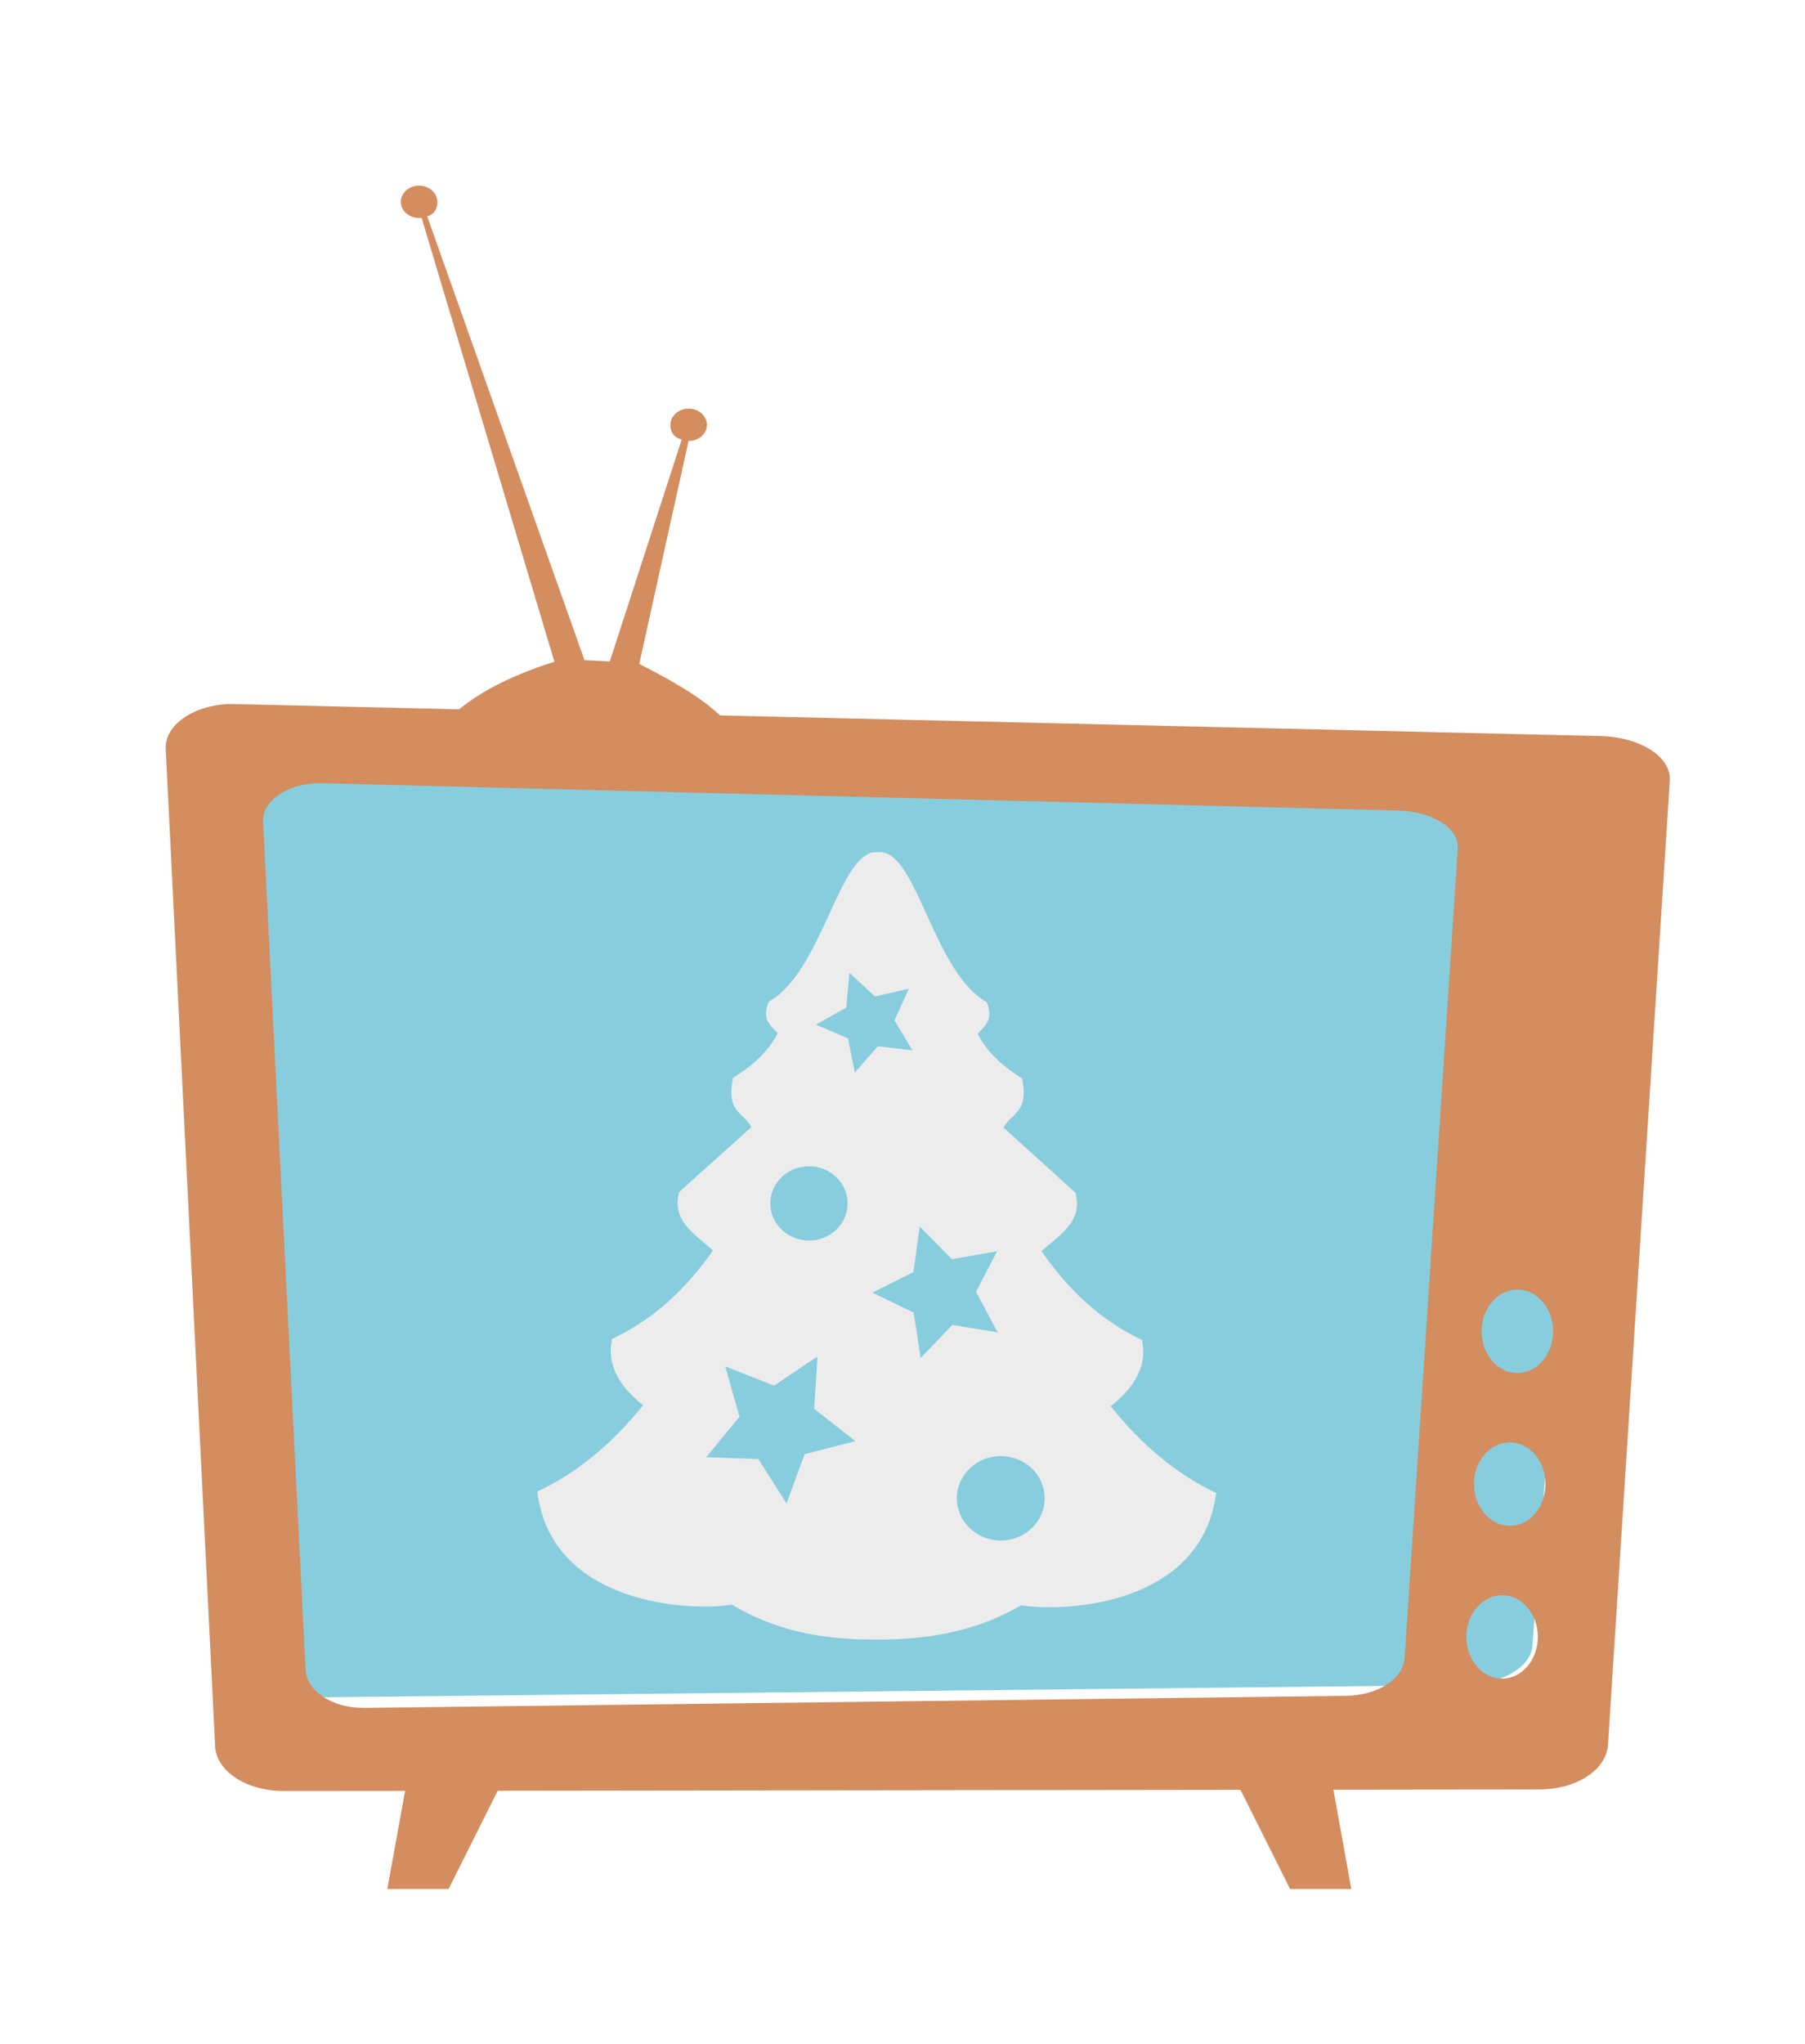
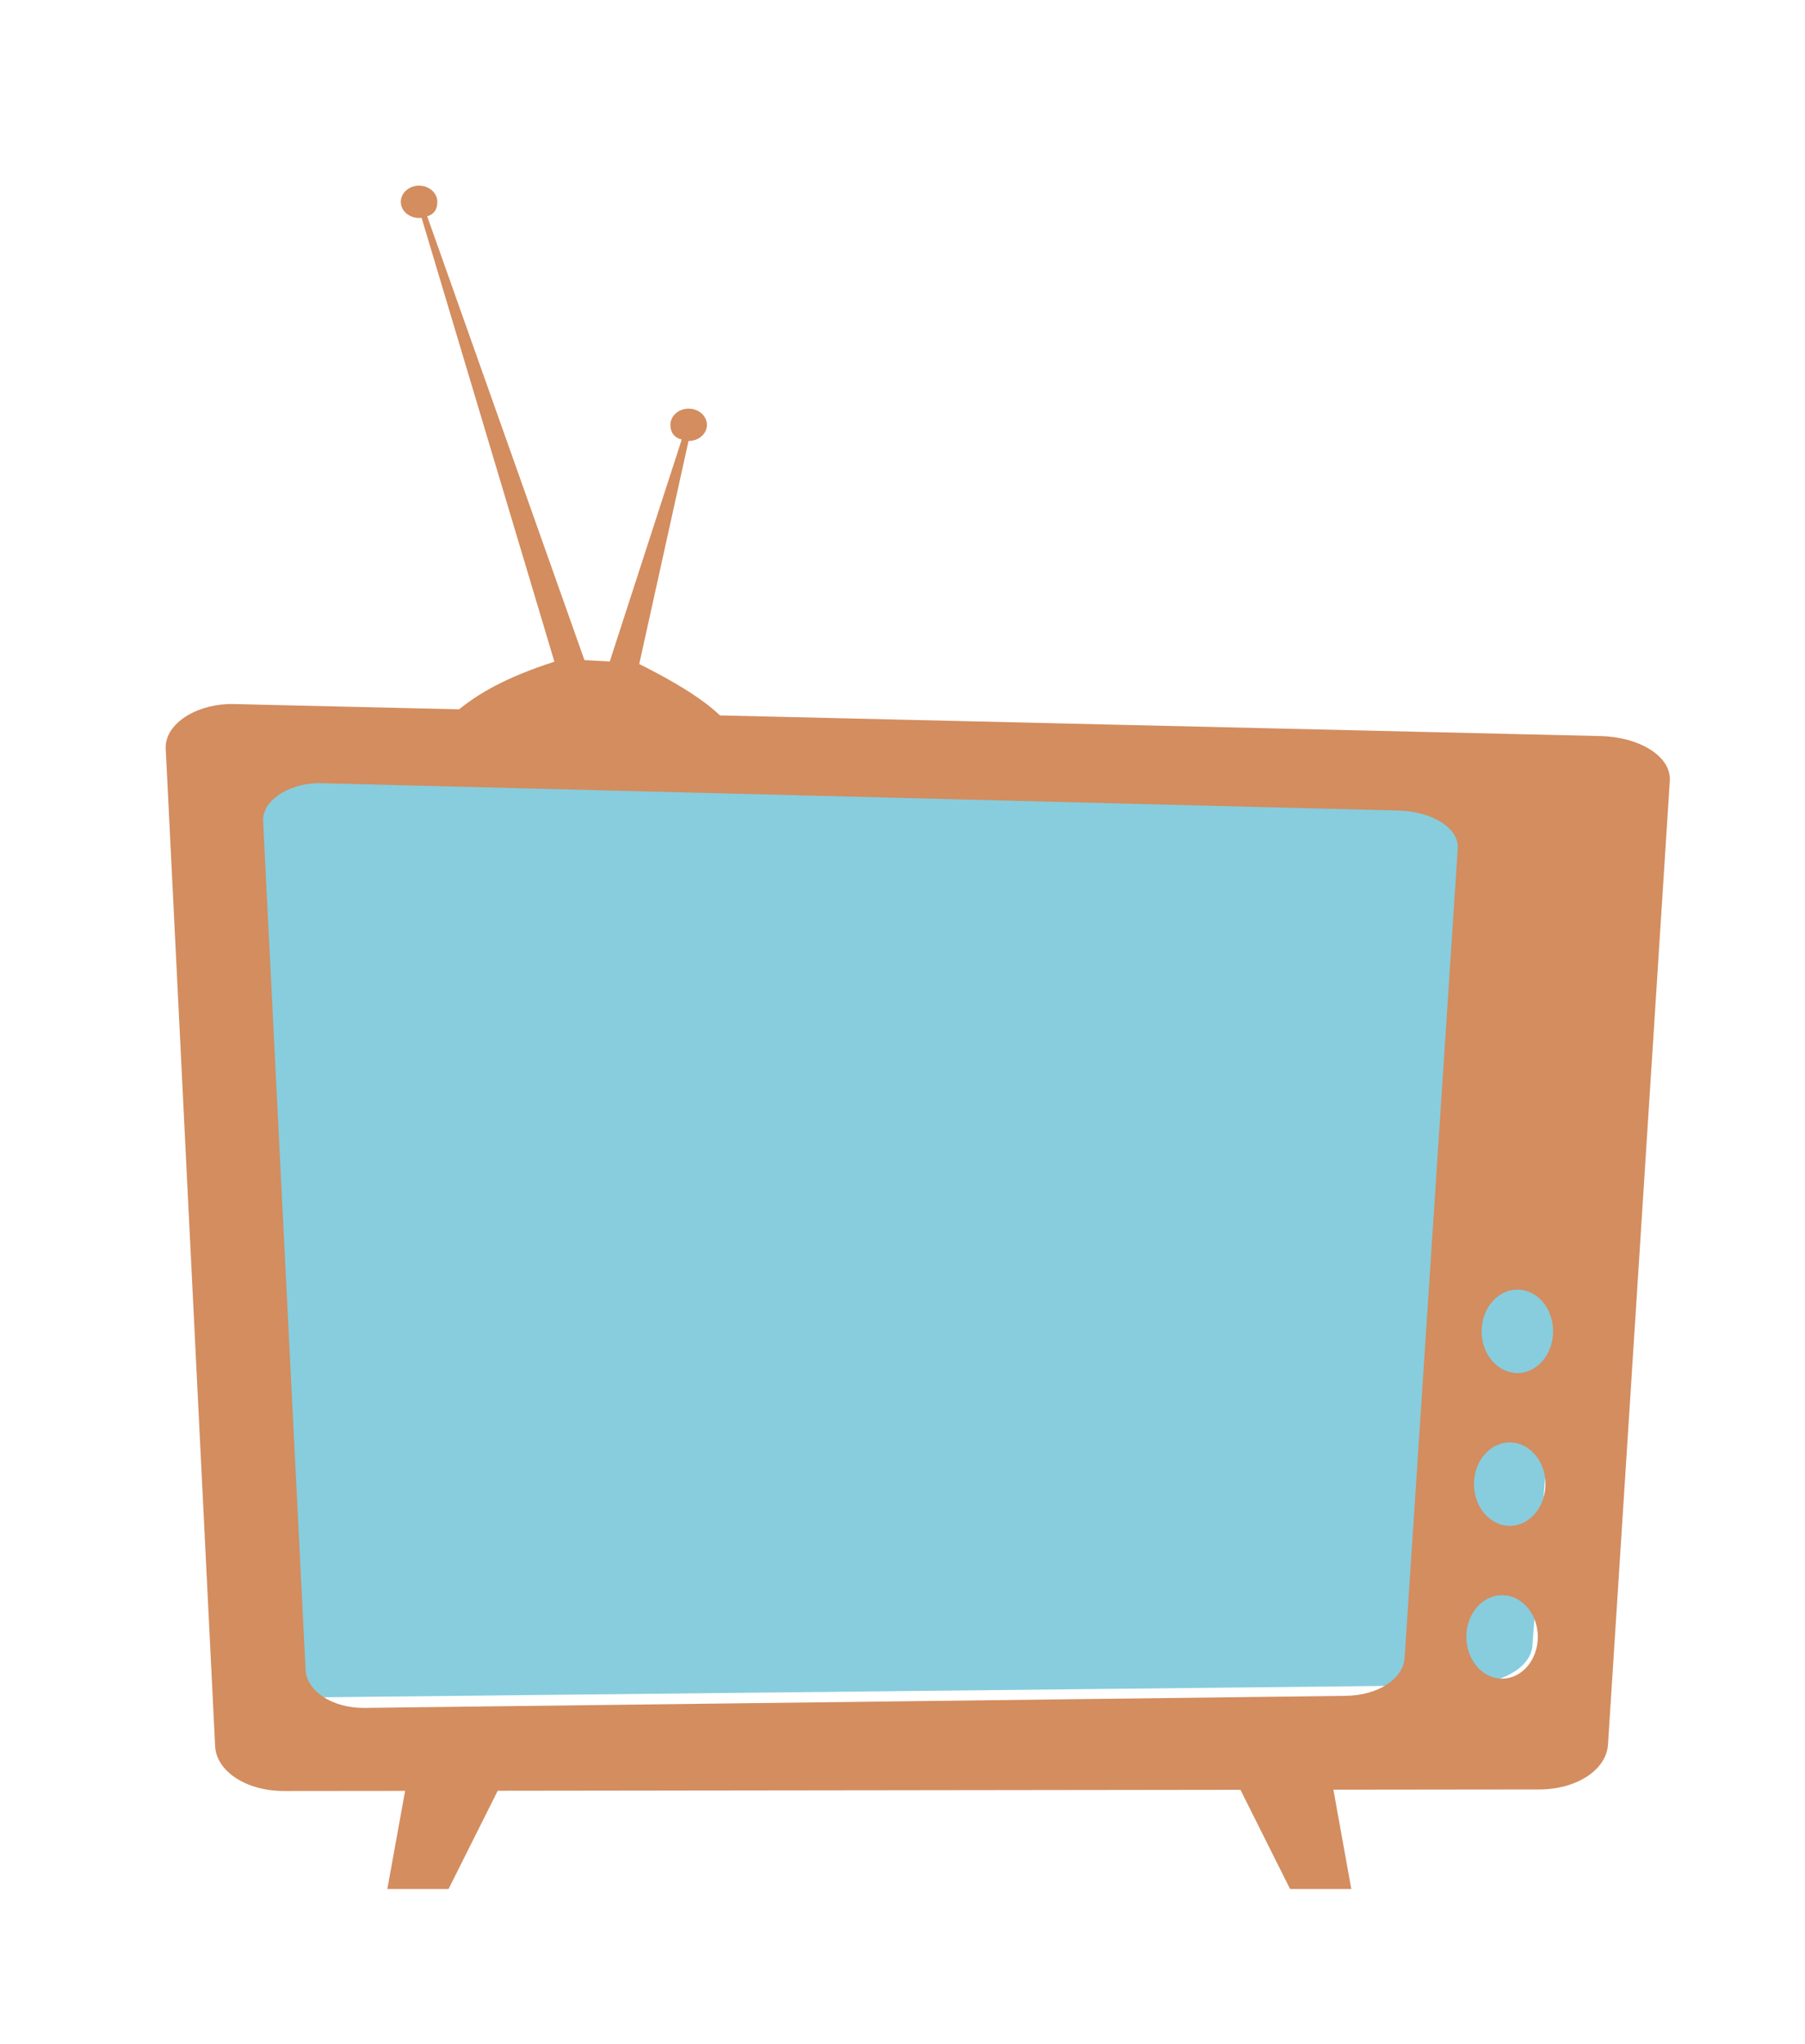
<svg xmlns="http://www.w3.org/2000/svg" xmlns:ns1="http://www.inkscape.org/namespaces/inkscape" xmlns:ns2="http://sodipodi.sourceforge.net/DTD/sodipodi-0.dtd" width="472.678" height="535.087" id="svg3672" version="1.1" ns1:version="0.48.4 r9939" ns2:docname="Новый документ 3">
  <defs id="defs3674">
    <filter id="filter3579" ns1:label="Frost" ns1:menu="Overlays" ns1:menu-tooltip="Flake-like white splotches" color-interpolation-filters="sRGB">
      <feFlood id="feFlood3581" flood-opacity="0.5" flood-color="rgb(0,0,0)" result="flood" />
      <feComposite id="feComposite3583" in2="SourceGraphic" in="flood" operator="in" result="composite1" />
      <feGaussianBlur id="feGaussianBlur3585" stdDeviation="2" result="blur" />
      <feOffset id="feOffset3587" dx="4" dy="4" result="offset" />
      <feComposite id="feComposite3589" in2="offset" in="SourceGraphic" operator="over" result="fbSourceGraphic" />
      <feColorMatrix result="fbSourceGraphicAlpha" in="fbSourceGraphic" values="0 0 0 -1 0 0 0 0 -1 0 0 0 0 -1 0 0 0 0 1 0" id="feColorMatrix3616" />
      <feTurbulence id="feTurbulence3618" type="fractalNoise" numOctaves="5" baseFrequency="0.143" />
      <feColorMatrix id="feColorMatrix3620" values="1 0 0 0 0 0 1 0 0 0 0 0 1 0 0 0 0 0 5 -3" result="result1" />
      <feComposite id="feComposite3622" in2="fbSourceGraphicAlpha" operator="in" />
      <feMorphology id="feMorphology3624" operator="dilate" radius="2.7" result="result3" />
      <feTurbulence id="feTurbulence3626" numOctaves="2" baseFrequency="0.121" result="result91" />
      <feDisplacementMap id="feDisplacementMap3628" in2="result91" in="result3" xChannelSelector="R" yChannelSelector="A" scale="10" result="result4" />
      <feFlood id="feFlood3630" flood-opacity="1" flood-color="rgb(255,255,255)" result="result92" />
      <feComposite id="feComposite3632" in2="result4" result="result2" operator="in" />
      <feComposite id="feComposite3634" in2="fbSourceGraphic" in="result2" operator="over" />
    </filter>
    <filter color-interpolation-filters="sRGB" id="filter3591" ns1:label="Drop Shadow">
      <feFlood id="feFlood3593" flood-opacity="0.5" flood-color="rgb(0,0,0)" result="flood" />
      <feComposite id="feComposite3595" in2="SourceGraphic" in="flood" operator="in" result="composite1" />
      <feGaussianBlur id="feGaussianBlur3597" stdDeviation="2" result="blur" />
      <feOffset id="feOffset3599" dx="4" dy="4" result="offset" />
      <feComposite id="feComposite3601" in2="offset" in="SourceGraphic" operator="over" result="composite2" />
    </filter>
  </defs>
  <ns2:namedview id="base" pagecolor="#ffffff" bordercolor="#666666" borderopacity="1.0" ns1:pageopacity="0.0" ns1:pageshadow="2" ns1:zoom="0.35" ns1:cx="268.48197" ns1:cy="296.11517" ns1:document-units="px" ns1:current-layer="layer1" showgrid="false" fit-margin-top="0" fit-margin-left="0" fit-margin-right="0" fit-margin-bottom="0" ns1:window-width="657" ns1:window-height="457" ns1:window-x="0" ns1:window-y="25" ns1:window-maximized="0" />
  <g ns1:label="Layer 1" ns1:groupmode="layer" id="layer1" transform="translate(-106.518,-293.39)">
    <path style="fill:#87cdde;stroke:none;display:inline" d="m 172.41,488.342 333.507,7.367 c 10.158,0.224 18.778,4.584 18.35,10.266 l -16.46,218.268 c -0.429,5.683 -8.19,10.158 -18.35,10.266 l -303.879,3.246 c -10.159,0.109 -18.023,-4.582 -18.35,-10.266 l -13.168,-228.881 c -0.327,-5.685 8.192,-10.491 18.35,-10.266 z" id="rect3536" ns1:connector-curvature="0" ns2:nodetypes="sssssssss" />
    <g style="fill:#ececec;stroke:none;display:inline;filter:url(#filter3579)" id="g3575" transform="matrix(0.973,0.002,-0.002,0.973,180.852,-74.701)">
-       <path style="fill:#ececec;stroke:none" d="m -258.312,167.406 c -9.583,0.255 -13.97,31.434 -27.844,39.188 -1.999,4.63 0.515,6.235 2.344,8.312 -2.831,5.346 -7.094,8.766 -11.688,11.688 -1.833,9.167 2.934,9 4.844,12.844 l -18.844,17 c -2.106,7.638 4.208,11.045 8.844,15.312 -6.782,9.722 -15.126,17.902 -26.344,23.188 -1.441,6.473 1.599,12.204 8.156,17.344 -7.951,9.892 -17.039,17.652 -27.656,22.656 3.599,29 38.532,31.419 51,29.5 11.017,6.541 23.123,9.153 37.25,9.031 l 0.438,0 c 14.127,0.121 27.014,-2.49 38.031,-9.031 12.468,1.919 47.401,-0.5 51,-29.5 -10.617,-5.004 -19.705,-12.764 -27.656,-22.656 6.558,-5.14 9.598,-10.871 8.156,-17.344 -11.218,-5.286 -19.562,-13.466 -26.344,-23.188 4.636,-4.267 10.95,-7.674 8.844,-15.312 l -18.844,-17 c 1.91,-3.844 6.677,-3.677 4.844,-12.844 -4.594,-2.922 -8.857,-6.342 -11.688,-11.688 1.829,-2.078 4.343,-3.683 2.344,-8.312 -13.874,-7.753 -18.261,-38.932 -27.844,-39.188 l -1.344,0 z m -6.75,31.594 6.719,6.188 8.875,-2.062 -3.781,8.281 4.719,7.844 -9.062,-1.031 -6,6.875 -1.812,-8.938 -8.406,-3.562 7.938,-4.5 0.812,-9.094 z m -10.469,50.656 c 5.589,0 10.125,4.353 10.125,9.719 0,5.365 -4.536,9.719 -10.125,9.719 -5.589,0 -10.125,-4.354 -10.125,-9.719 0,-5.365 4.536,-9.719 10.125,-9.719 z m 29,15.719 8.469,8.531 11.812,-2.125 -5.5,10.656 5.688,10.594 -11.844,-1.938 -8.312,8.688 -1.844,-11.875 -10.812,-5.219 10.719,-5.406 1.625,-11.906 z m -26.688,34.062 -0.844,13.688 10.812,8.438 -13.281,3.438 -4.719,12.906 -7.375,-11.594 -13.688,-0.469 8.719,-10.594 -3.781,-13.188 12.781,5.031 11.375,-7.656 z m 48.062,25.969 c 6.356,0 11.5,4.929 11.5,11.031 0,6.102 -5.144,11.062 -11.5,11.062 -6.356,0 -11.5,-4.961 -11.5,-11.062 0,-6.102 5.144,-11.031 11.5,-11.031 z" transform="matrix(1.028,0,0,1.028,422.018,431.139)" id="path3577" ns1:connector-curvature="0" />
-     </g>
+       </g>
    <path style="fill:#d38d5f;stroke:none;display:inline;filter:url(#filter3591)" d="m 212.261,337.981 c -2.64,0 -4.781,1.915 -4.781,4.25 0,2.335 2.142,4.219 4.781,4.219 0.423,0 0.265,0.029 0.656,-0.062 l 34.781,116.219 c -12.938,4.182 -19.757,8.31 -24.969,12.469 l -58.781,-1.375 c -0.624,-0.015 -1.234,-0.029 -1.844,0 -9.145,0.431 -16.489,5.608 -16.188,11.688 l 12.938,261.125 c 0.322,6.485 8.045,11.731 18.031,11.719 l 31.719,-0.031 -4.656,25.688 16.031,0 12.875,-25.719 194.5,-0.25 13,25.969 16.031,0 -4.688,-26 53.875,-0.062 c 9.986,-0.012 17.616,-5.235 18.031,-11.719 l 16.188,-252.312 c 0.416,-6.484 -8.078,-11.484 -18.062,-11.719 l -230.656,-5.406 c -5.195,-4.907 -12.829,-9.258 -21.156,-13.469 l 12.906,-58.375 c 0.01,-7.2e-4 0,0 0.031,0 2.639,0 4.781,-1.884 4.781,-4.219 0,-2.335 -2.142,-4.25 -4.781,-4.25 -2.64,0 -4.781,1.915 -4.781,4.25 0,1.942 0.952,3.348 2.969,3.844 l -18.844,58.094 -6.625,-0.344 -41.187,-116.187 c 1.895,-0.561 2.656,-1.916 2.656,-3.781 0,-2.335 -2.142,-4.25 -4.781,-4.25 z m -26.938,156.437 c 0.524,-0.024 1.057,-0.014 1.594,0 l 281.844,7.156 c 8.584,0.218 15.862,4.453 15.5,9.969 l -13.906,211.812 c -0.362,5.515 -6.914,9.863 -15.5,9.969 l -256.812,3.156 c -8.586,0.105 -15.224,-4.452 -15.5,-9.969 l -11.125,-222.125 c -0.259,-5.172 6.043,-9.616 13.906,-9.969 z m 314.562,132.562 c 5.169,0 9.344,4.876 9.344,10.906 0,6.03 -4.175,10.938 -9.344,10.938 -5.169,0 -9.375,-4.907 -9.375,-10.938 0,-6.03 4.206,-10.906 9.375,-10.906 z m -2,40 c 5.169,0 9.344,4.876 9.344,10.906 0,6.03 -4.175,10.938 -9.344,10.938 -5.169,0 -9.375,-4.907 -9.375,-10.938 0,-6.03 4.206,-10.906 9.375,-10.906 z m -2,40 c 5.169,0 9.344,4.876 9.344,10.906 0,6.03 -4.175,10.938 -9.344,10.938 -5.169,0 -9.375,-4.907 -9.375,-10.938 0,-6.03 4.206,-10.906 9.375,-10.906 z" id="path3570" ns1:connector-curvature="0" />
  </g>
</svg>